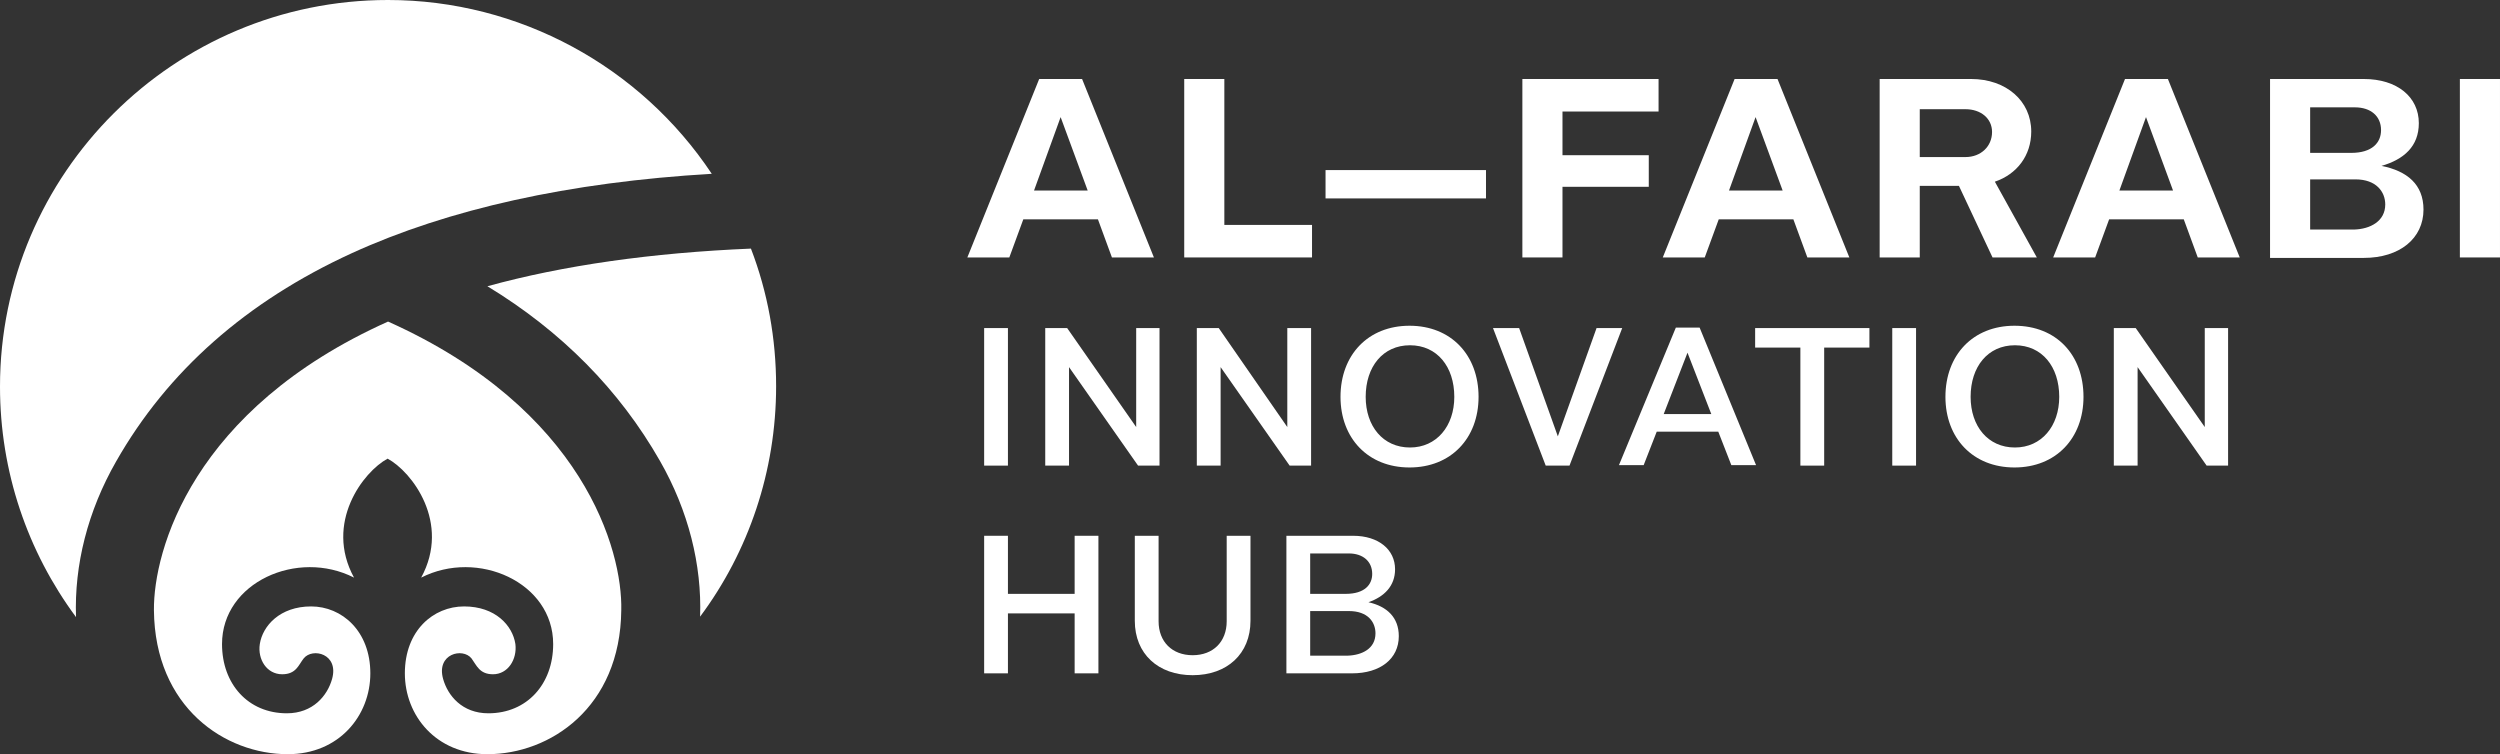
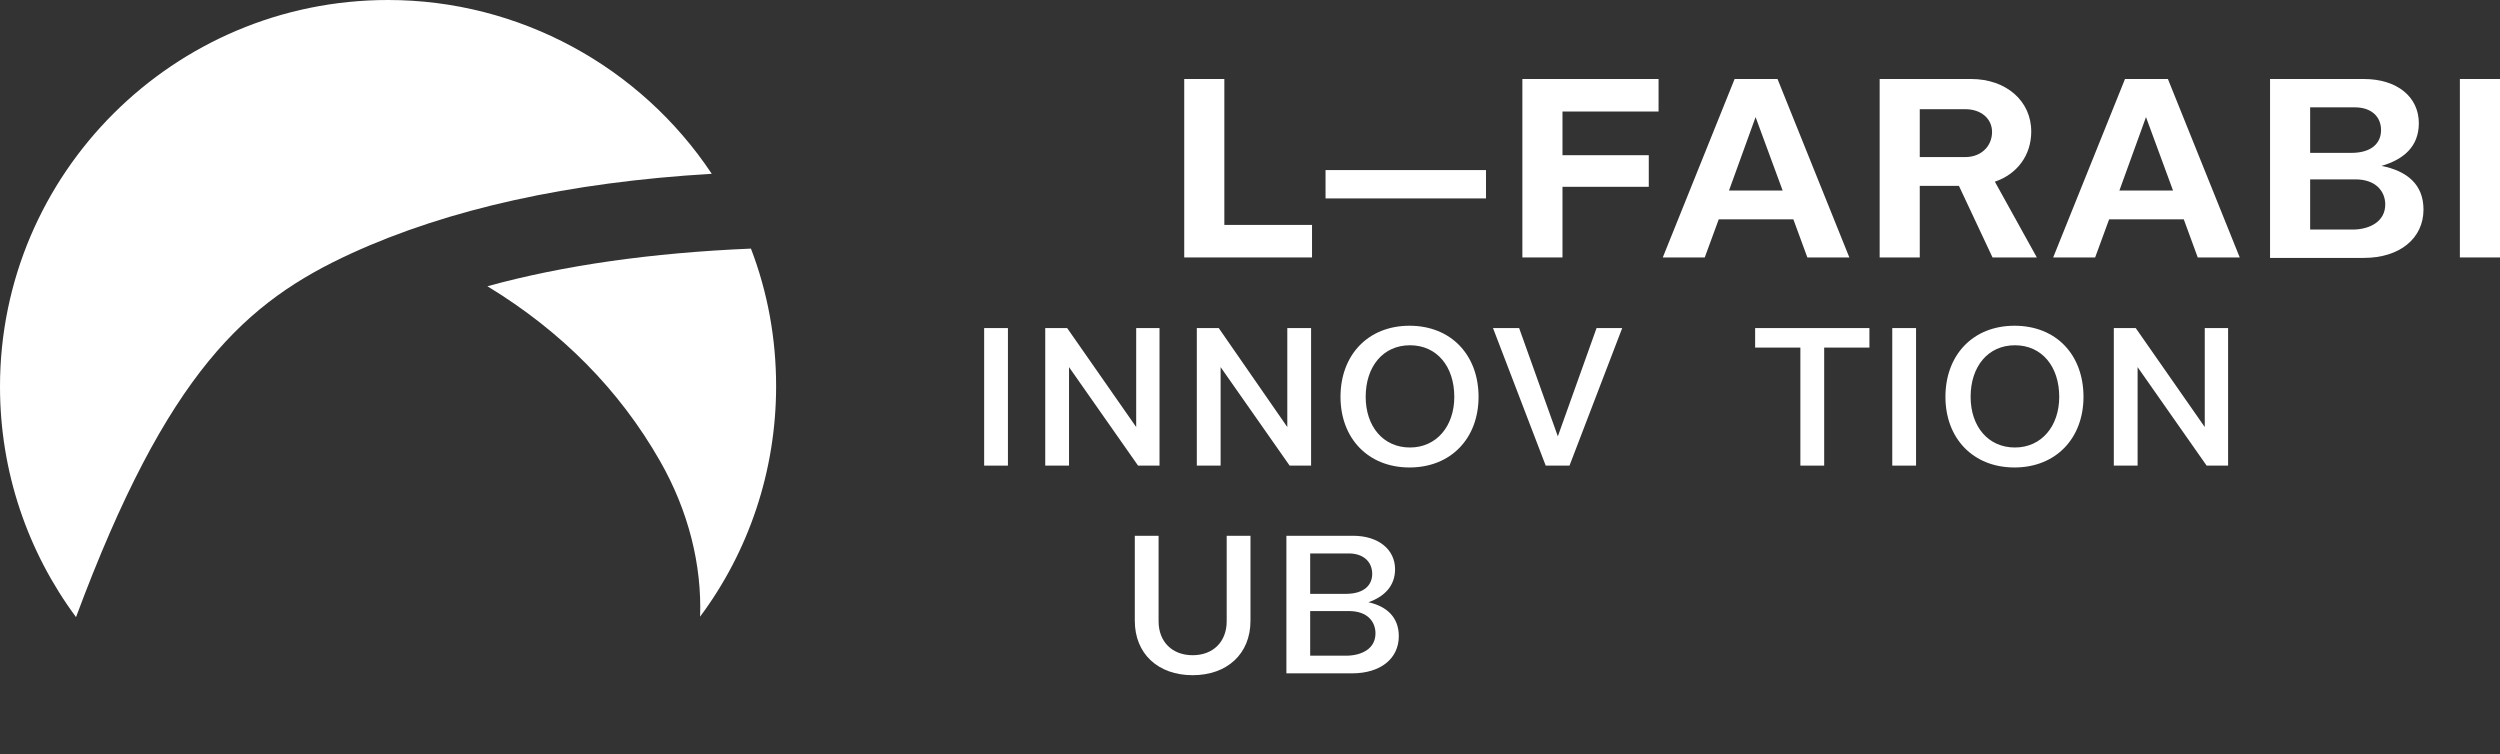
<svg xmlns="http://www.w3.org/2000/svg" width="179" height="54" viewBox="0 0 179 54" fill="none">
  <rect x="0" y="0" width="179" height="54" fill="#333333" stroke="none" />
  <g clip-path="url(#clip0_7_3)">
    <path d="M72.168 23.49V33.338H70.465V23.49H72.168Z" fill="white" />
    <path d="M83.021 23.49V33.338H81.485L76.542 26.285V33.338H74.839V23.49H76.409L81.351 30.577V23.49H83.021Z" fill="white" />
    <path d="M93.874 23.49V33.338H92.338L87.396 26.285V33.338H85.692V23.49H87.262L92.171 30.577V23.49H93.874Z" fill="white" />
    <path d="M105.865 28.414C105.865 31.375 103.894 33.471 100.922 33.471C97.95 33.471 95.98 31.375 95.98 28.414C95.98 25.42 97.95 23.323 100.922 23.323C103.894 23.323 105.865 25.42 105.865 28.414ZM97.783 28.414C97.783 30.51 99.019 32.041 100.955 32.041C102.859 32.041 104.128 30.51 104.128 28.414C104.128 26.251 102.892 24.721 100.955 24.721C99.019 24.721 97.783 26.251 97.783 28.414Z" fill="white" />
    <path d="M116.15 23.49L112.376 33.338H110.673L106.899 23.49H108.77L111.541 31.242L114.313 23.49H116.15Z" fill="white" />
-     <path d="M123.029 30.909H118.621L117.686 33.305H115.916L119.99 23.457H121.693L125.734 33.305H123.964L123.029 30.909ZM122.528 29.645L120.825 25.253L119.122 29.645H122.528Z" fill="white" />
    <path d="M133.85 24.887H130.611V33.338H128.907V24.887H125.668V23.49H133.85V24.887Z" fill="white" />
    <path d="M137.189 23.49V33.338H135.486V23.49H137.189Z" fill="white" />
    <path d="M149.178 28.414C149.178 31.375 147.208 33.471 144.236 33.471C141.263 33.471 139.293 31.375 139.293 28.414C139.293 25.42 141.263 23.323 144.236 23.323C147.241 23.323 149.178 25.42 149.178 28.414ZM141.096 28.414C141.096 30.51 142.332 32.041 144.269 32.041C146.172 32.041 147.441 30.51 147.441 28.414C147.441 26.251 146.206 24.721 144.269 24.721C142.332 24.721 141.096 26.251 141.096 28.414Z" fill="white" />
    <path d="M159.531 23.49V33.338H157.994L153.052 26.285V33.338H151.349V23.49H152.918L157.861 30.577V23.49H159.531Z" fill="white" />
-     <path d="M78.647 38.362V48.211H76.944V43.919H72.168V48.211H70.465V38.362H72.168V42.521H76.944V38.362H78.647Z" fill="white" />
    <path d="M89.534 38.362V44.451C89.534 46.813 87.864 48.344 85.393 48.344C82.922 48.344 81.252 46.813 81.252 44.451V38.362H82.955V44.484C82.955 45.948 83.924 46.913 85.393 46.913C86.862 46.913 87.831 45.948 87.831 44.484V38.362H89.534Z" fill="white" />
    <path d="M100.154 45.549C100.154 47.179 98.818 48.211 96.814 48.211H92.106V38.362H96.881C98.718 38.362 99.887 39.36 99.887 40.758C99.887 41.956 99.118 42.721 97.983 43.12C99.319 43.42 100.154 44.218 100.154 45.549ZM93.809 42.521H96.347C97.716 42.521 98.25 41.856 98.25 41.091C98.25 40.192 97.582 39.627 96.581 39.627H93.809V42.521ZM98.484 45.349C98.484 44.551 97.95 43.752 96.581 43.752H93.809V46.946H96.48C97.516 46.913 98.484 46.447 98.484 45.349Z" fill="white" />
-     <path d="M78.612 15.704H73.269L72.267 18.433H69.262L74.405 5.656H77.477L82.62 18.433H79.614L78.612 15.704ZM77.878 13.641L75.941 8.384L74.037 13.641H77.878Z" fill="white" />
    <path d="M93.941 16.104V18.433H84.791V5.656H87.663V16.104H93.941Z" fill="white" />
    <path d="M106.397 12.178V14.207H94.909V12.178H106.397Z" fill="white" />
    <path d="M111.874 7.985V11.113H118.052V13.375H111.874V18.433H109.002V5.656H118.753V7.985H111.874Z" fill="white" />
    <path d="M128.405 15.704H123.062L122.06 18.433H119.055L124.198 5.656H127.27L132.413 18.433H129.407L128.405 15.704ZM127.637 13.641L125.7 8.384L123.797 13.641H127.637Z" fill="white" />
    <path d="M142.665 18.433L140.26 13.309H137.455V18.433H134.583V5.656H141.129C143.633 5.656 145.437 7.22 145.437 9.416C145.437 11.146 144.401 12.477 142.832 13.009L145.837 18.433H142.665ZM137.455 11.246H140.728C141.83 11.246 142.631 10.481 142.631 9.449C142.631 8.484 141.83 7.819 140.728 7.819H137.455V11.246Z" fill="white" />
    <path d="M156.358 15.704H151.014L150.012 18.433H147.007L152.15 5.656H155.222L160.365 18.433H157.359L156.358 15.704ZM155.589 13.641L153.653 8.384L151.749 13.641H155.589Z" fill="white" />
    <path d="M173.522 15.005C173.522 17.068 171.819 18.466 169.248 18.466H162.535V5.656H169.248C171.652 5.656 173.188 6.954 173.188 8.817C173.188 10.481 172.12 11.412 170.517 11.878C172.353 12.244 173.522 13.209 173.522 15.005ZM165.407 10.946H168.346C169.849 10.946 170.483 10.214 170.483 9.316C170.483 8.318 169.749 7.686 168.613 7.686H165.407V10.946ZM170.784 14.64C170.784 13.741 170.149 12.843 168.647 12.843H165.407V16.436H168.546C169.715 16.403 170.784 15.837 170.784 14.64Z" fill="white" />
    <path d="M178.999 5.656V18.433H176.127V5.656H178.999Z" fill="white" />
-     <path d="M27.785 0C12.457 0 0 12.41 0 27.682C0 33.771 1.97 39.493 5.443 44.185C5.31 40.458 6.278 36.599 8.315 33.039C11.989 26.584 17.633 21.593 25.18 18.133C32.093 14.972 40.742 13.043 50.962 12.444C45.852 4.758 37.169 0 27.785 0Z" fill="white" />
+     <path d="M27.785 0C12.457 0 0 12.41 0 27.682C0 33.771 1.97 39.493 5.443 44.185C11.989 26.584 17.633 21.593 25.18 18.133C32.093 14.972 40.742 13.043 50.962 12.444C45.852 4.758 37.169 0 27.785 0Z" fill="white" />
    <path d="M34.898 20.495C40.208 23.723 44.349 27.915 47.255 33.005C49.292 36.566 50.26 40.458 50.127 44.152C53.6 39.493 55.57 33.737 55.57 27.649C55.57 24.255 54.969 20.928 53.767 17.8C46.654 18.1 40.342 18.998 34.898 20.495Z" fill="white" />
-     <path d="M27.785 23.024C13.759 29.312 10.987 39.427 11.021 43.686C11.088 50.673 16.13 54 20.605 54C24.279 54 26.516 51.238 26.516 48.211C26.516 45.183 24.479 43.42 22.275 43.42C20.038 43.42 18.802 44.817 18.602 46.115C18.435 47.213 19.102 48.277 20.205 48.277C21.206 48.277 21.373 47.612 21.741 47.146C22.375 46.347 24.279 46.813 23.778 48.61C23.444 49.808 22.409 51.072 20.538 51.072C17.767 51.072 15.897 48.976 15.897 46.115C15.897 41.69 21.307 39.294 25.348 41.357C23.21 37.431 26.015 33.771 27.752 32.839C29.488 33.771 32.294 37.431 30.156 41.357C34.197 39.294 39.607 41.69 39.607 46.115C39.607 48.976 37.737 51.072 34.965 51.072C33.095 51.072 32.06 49.808 31.726 48.61C31.225 46.813 33.129 46.347 33.763 47.146C34.13 47.645 34.331 48.277 35.299 48.277C36.368 48.277 37.036 47.213 36.902 46.115C36.702 44.784 35.466 43.42 33.229 43.42C31.025 43.42 28.988 45.15 28.988 48.211C28.988 51.238 31.225 54 34.899 54C39.374 54 44.416 50.673 44.483 43.686C44.583 39.427 41.812 29.312 27.785 23.024Z" fill="white" />
  </g>
  <defs>
    <clipPath id="clip0_7_3">
      <rect width="179" height="54" fill="white" />
    </clipPath>
  </defs>
</svg>